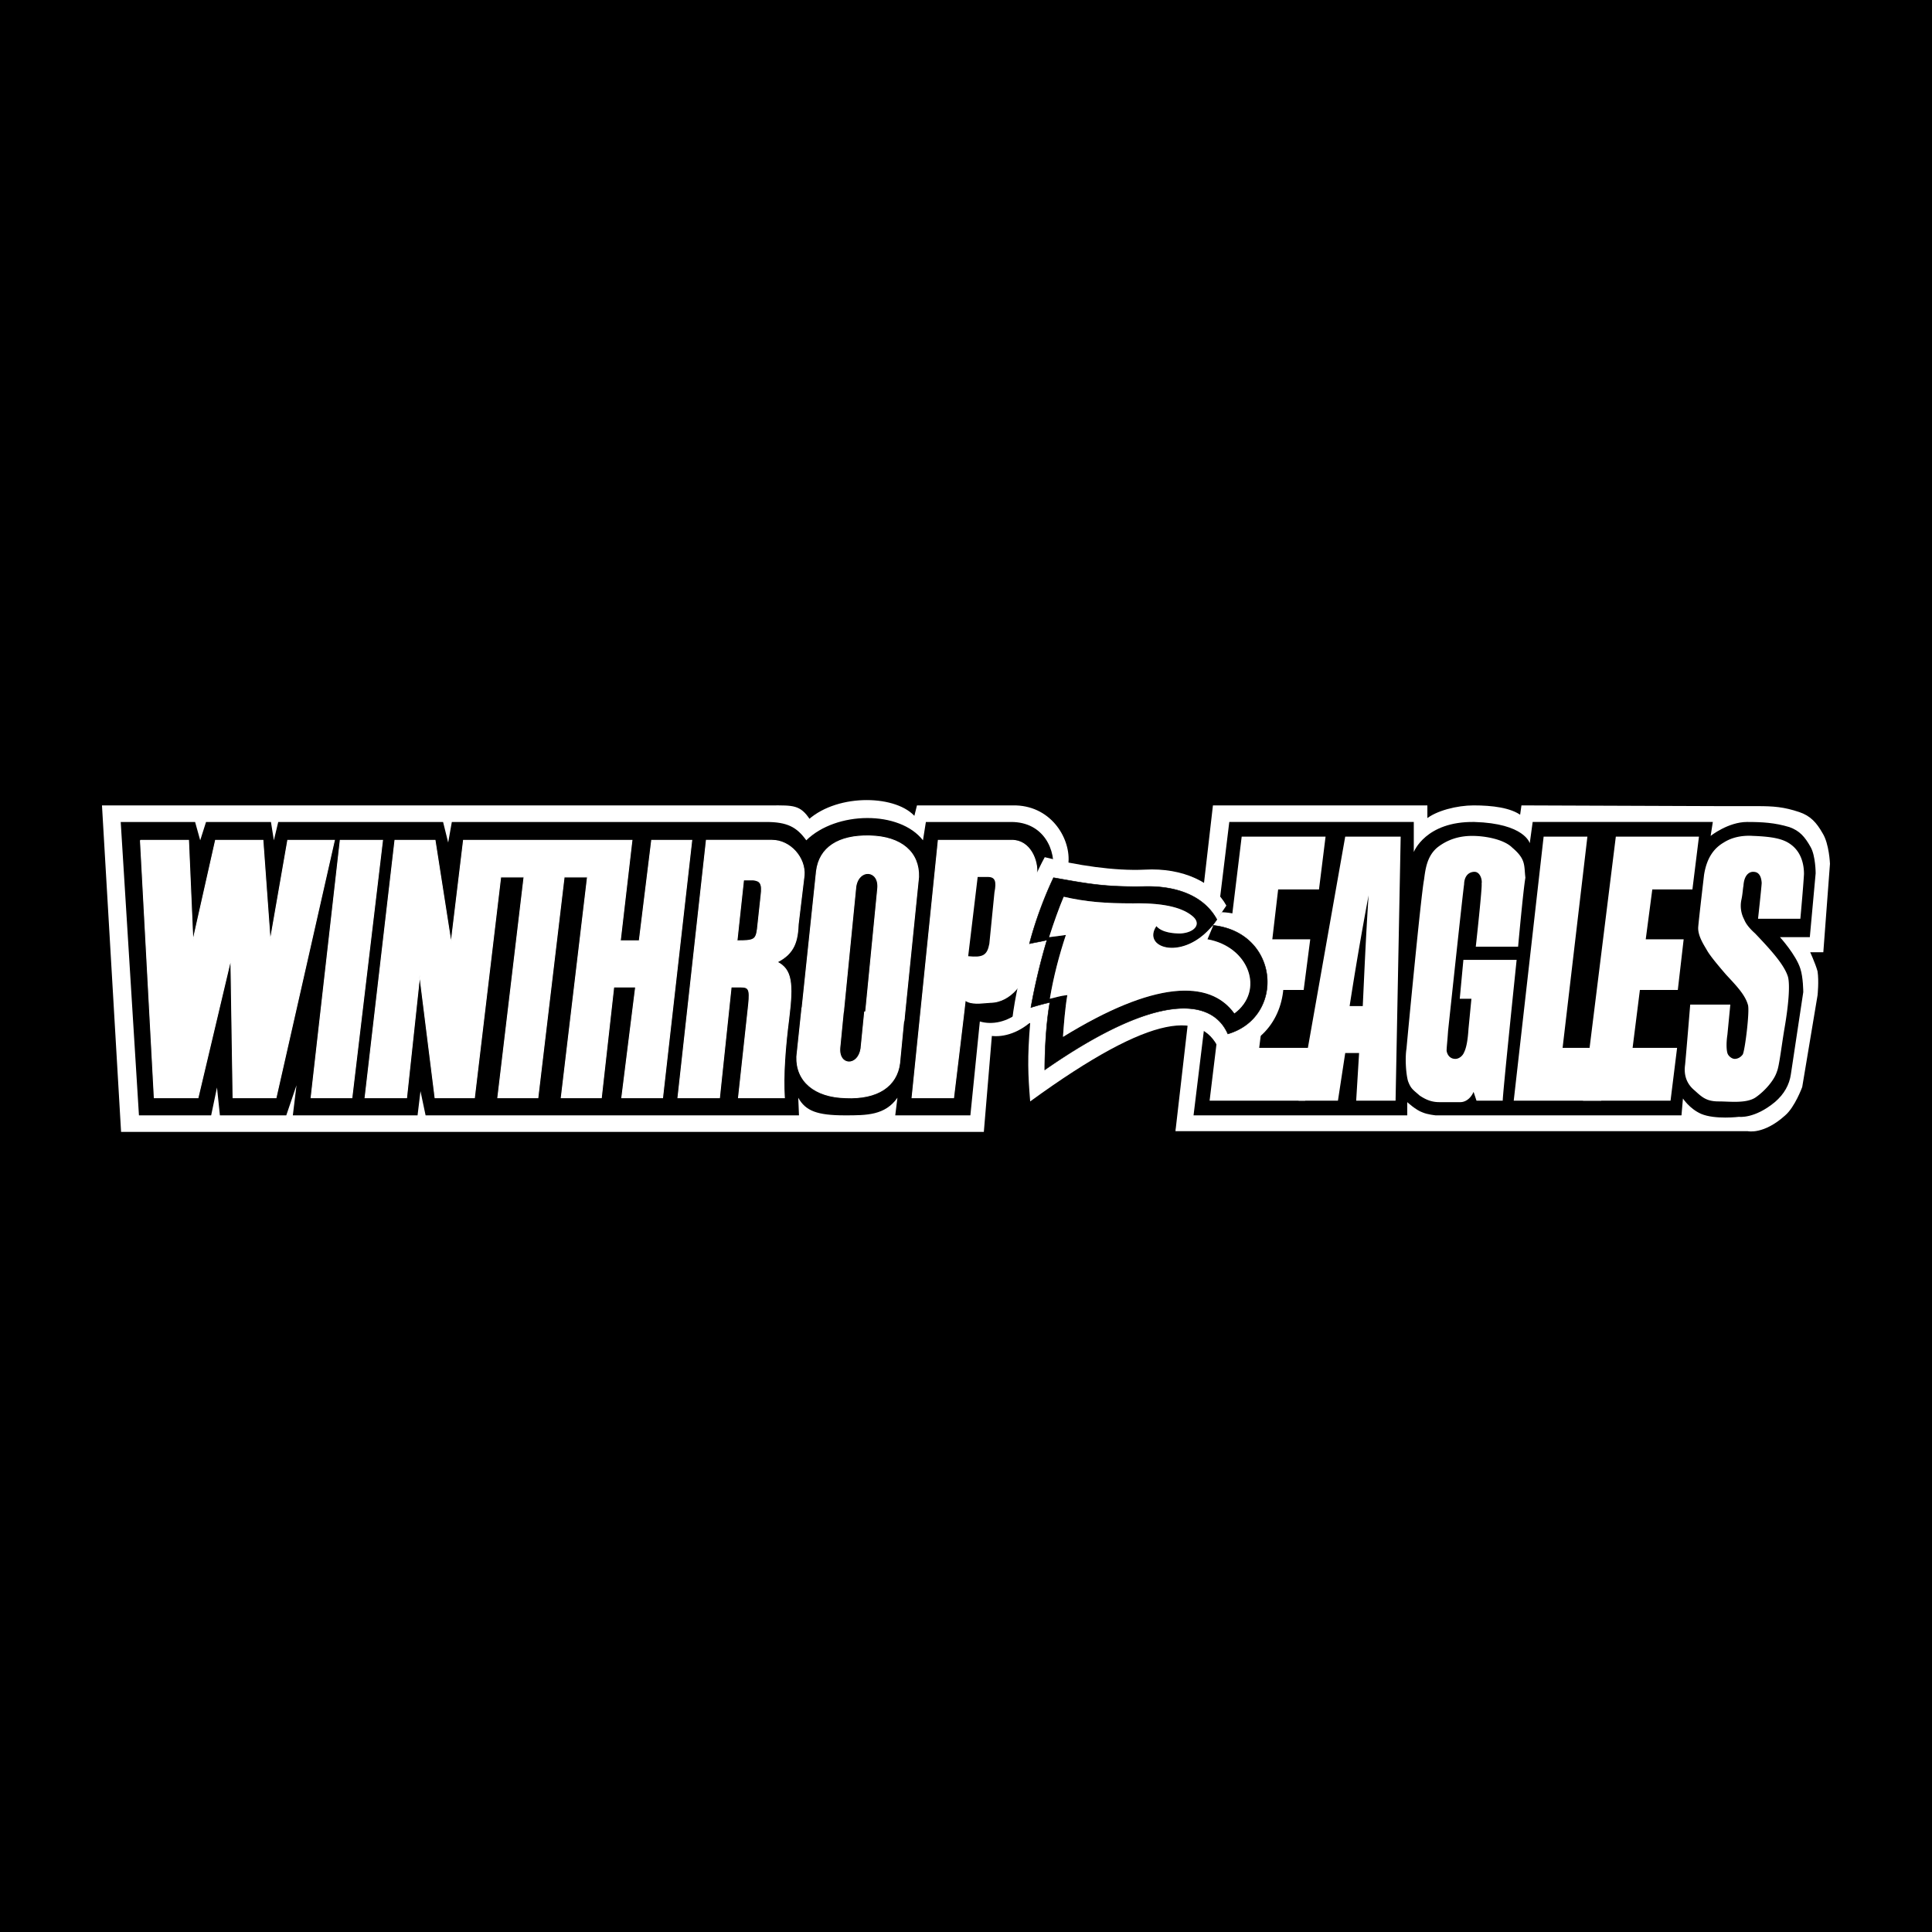
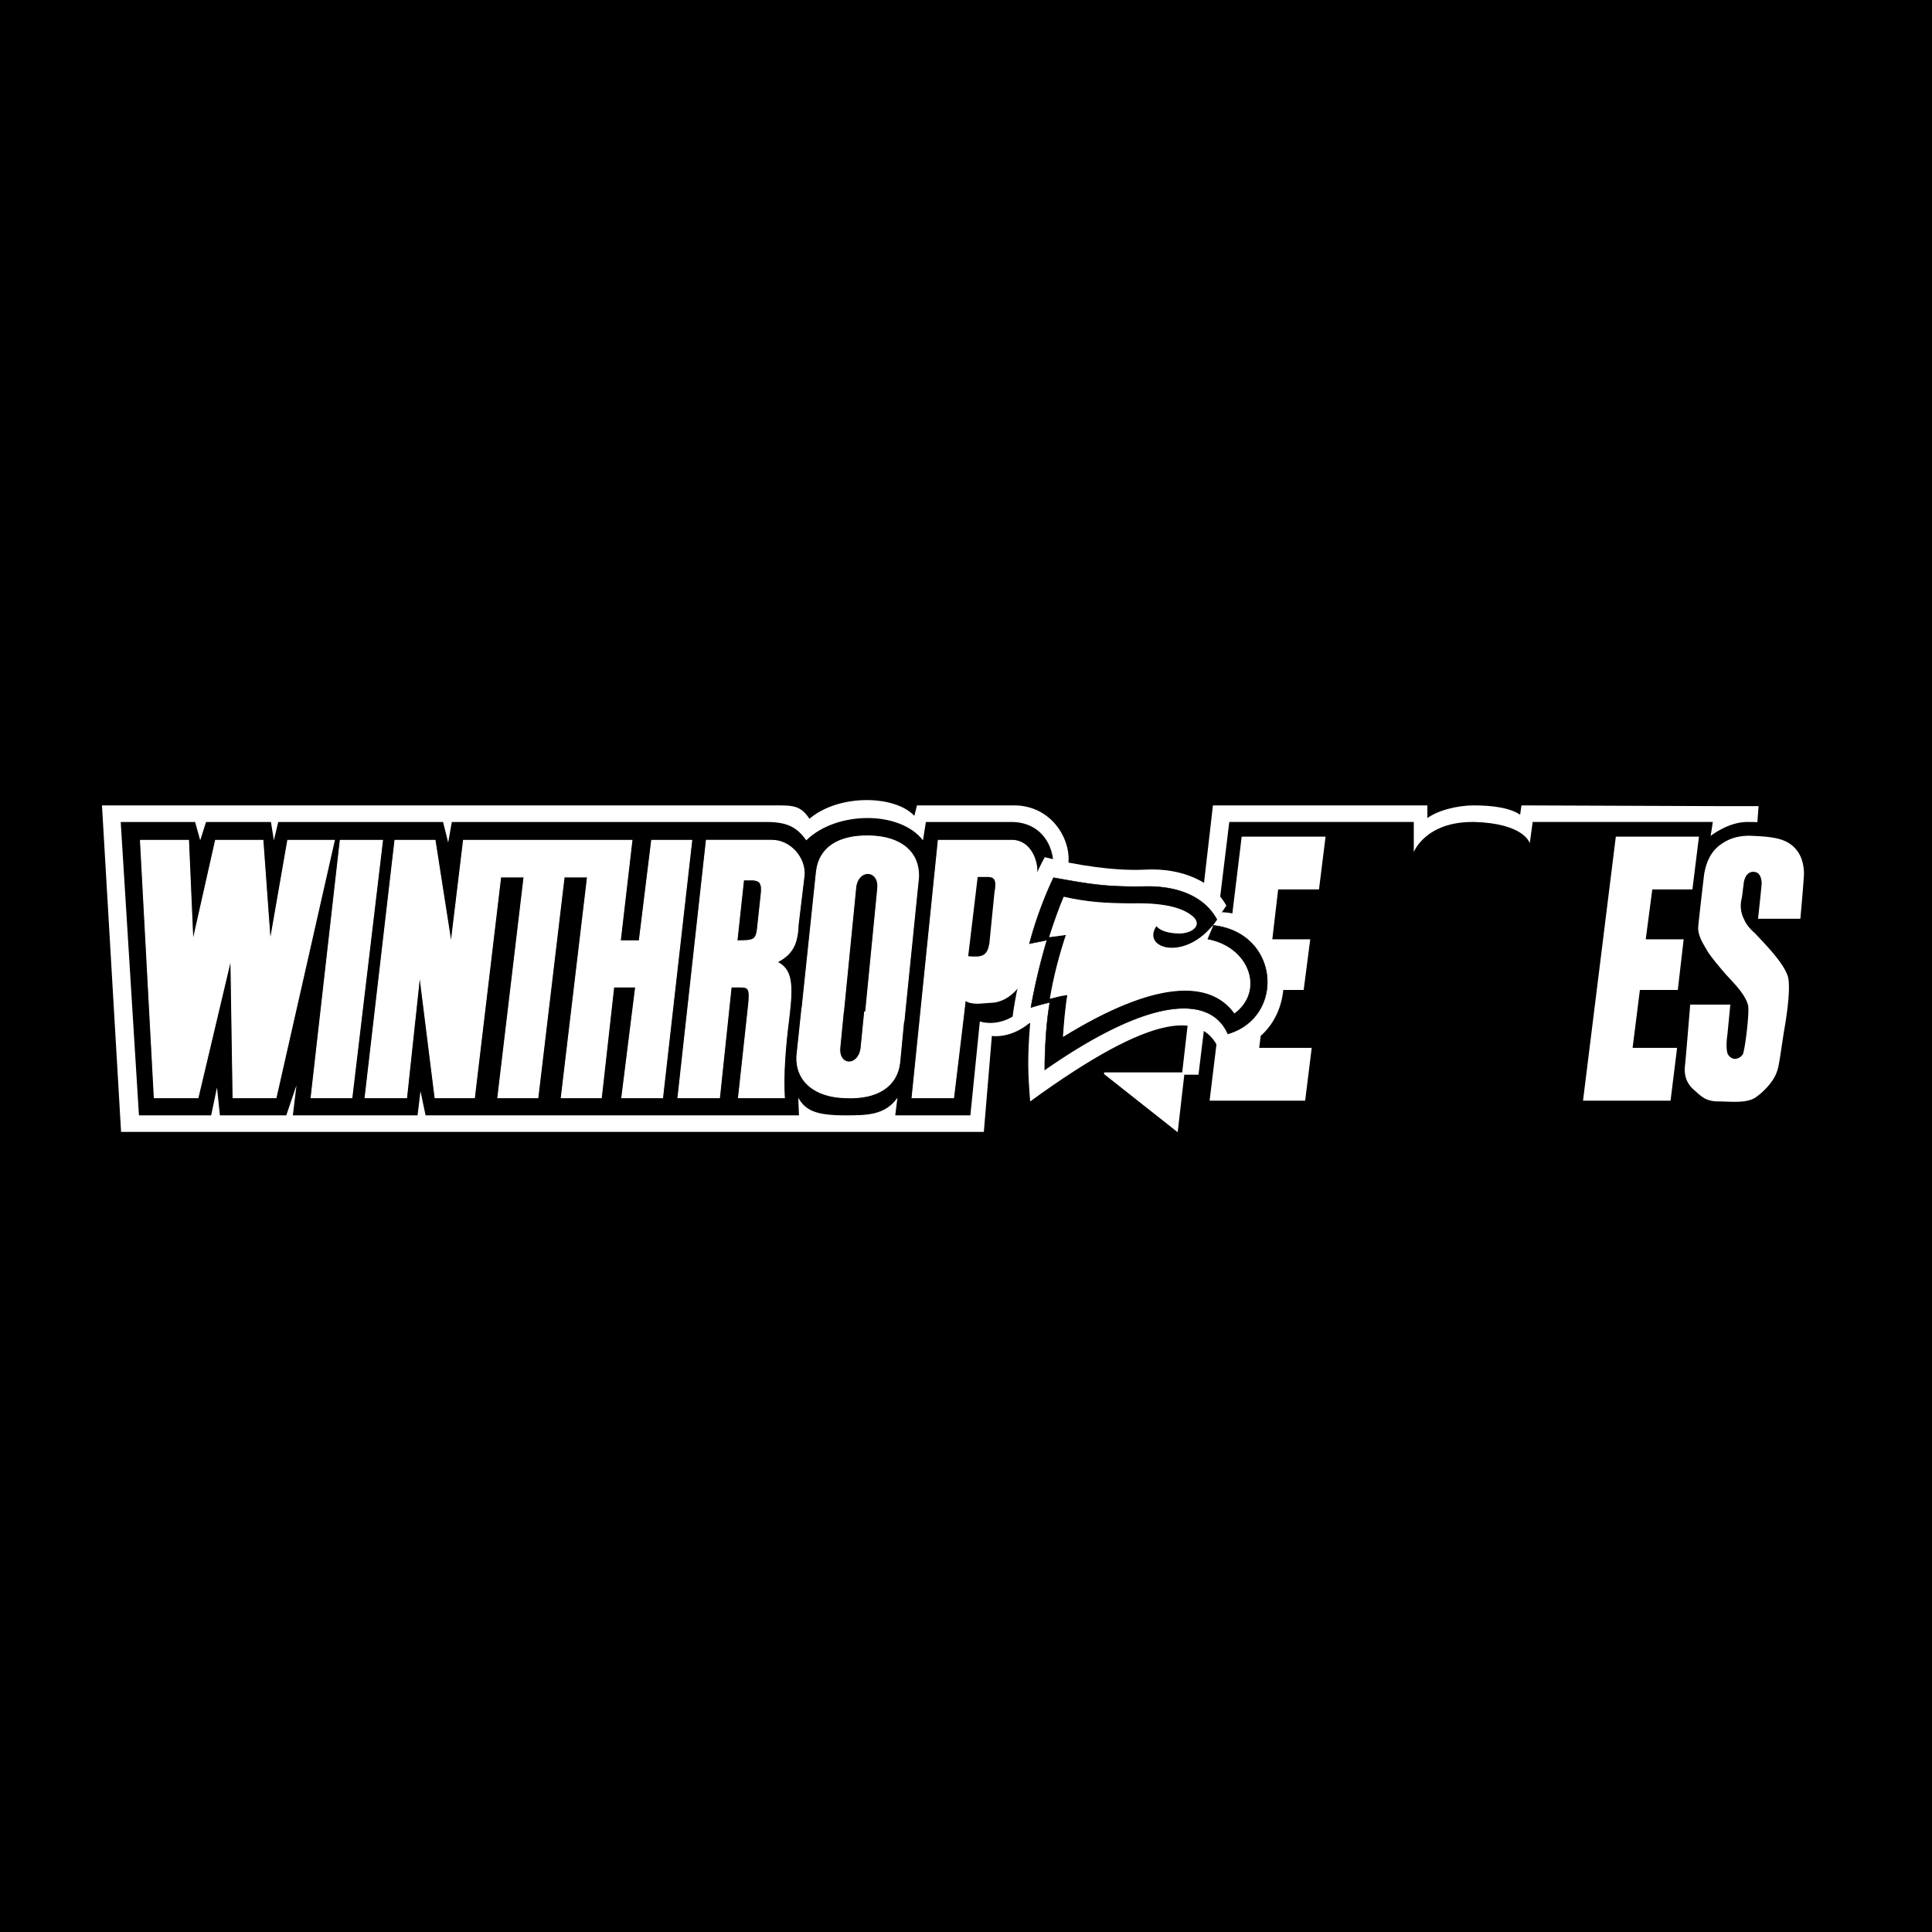
<svg xmlns="http://www.w3.org/2000/svg" width="2500" height="2500" viewBox="0 0 192.756 192.756">
  <path fill-rule="evenodd" clip-rule="evenodd" d="M0 0h192.756v192.756H0V0z" />
-   <path d="M117.406 112.742l3.713-32.271h21.174v1.391c1.018-.878 3.129-1.391 4.729-1.391 1.82 0 3.713.22 4.73 1.024l.145-1.024 19.865.074h3.566c1.6 0 2.619.073 4.146.585 1.092.365 1.674 1.024 2.258 2.049.652 1.024.727 3 .727 3l-.654 8.708h-1.383s.582 1.244.801 2.048c.145.951 0 2.342 0 2.342l-1.529 9.146s-.727 1.977-1.674 2.781c-2.109 1.902-3.639 1.537-3.639 1.537h-56.975v.001z" fill-rule="evenodd" clip-rule="evenodd" fill="#fff" stroke="#fff" stroke-width=".234" stroke-miterlimit="2.613" />
+   <path d="M117.406 112.742l3.713-32.271h21.174v1.391c1.018-.878 3.129-1.391 4.729-1.391 1.82 0 3.713.22 4.73 1.024l.145-1.024 19.865.074h3.566l-.654 8.708h-1.383s.582 1.244.801 2.048c.145.951 0 2.342 0 2.342l-1.529 9.146s-.727 1.977-1.674 2.781c-2.109 1.902-3.639 1.537-3.639 1.537h-56.975v.001z" fill-rule="evenodd" clip-rule="evenodd" fill="#fff" stroke="#fff" stroke-width=".234" stroke-miterlimit="2.613" />
  <path d="M80.297 112.816H98.051l.801-9.586c2.621.365 6.33-2.123 6.695-7.685l.945-9.586c.146-2.415-1.818-5.561-5.457-5.488h-9.459l-.291 1.172c-1.746-2.196-7.567-2.416-10.551.219-.946-1.463-1.602-1.391-3.784-1.391H10.297l1.892 32.345h68.108z" fill-rule="evenodd" clip-rule="evenodd" fill="#fff" />
  <path d="M80.297 112.814H98.051l.801-9.586c2.621.367 6.33-2.121 6.695-7.683l.945-9.586c.146-2.415-1.818-5.561-5.457-5.488h-9.459l-.291 1.171c-1.746-2.196-7.567-2.415-10.551.219-.946-1.463-1.602-1.391-3.784-1.391H10.297l1.892 32.343h68.108" fill="none" stroke="#fff" stroke-width=".232" stroke-miterlimit="2.613" />
  <path d="M119.08 111.279l3.566-29.271h18.408v3s1.166-3.073 6.041-3c5.02.146 5.529 2.123 5.529 2.123l.291-2.123h17.973l-.217 1.39s1.746-1.39 3.637-1.39c1.529 0 2.766.073 4.221.512 1.02.366 1.529.951 2.109 1.976.51.878.51 2.634.51 2.634l-.582 6.367h-2.982s1.6 1.756 2.037 3.146c.291.878.291 2.341.291 2.341l-1.236 8.195c-.146 1.025-.656 1.977-1.602 2.781-2.037 1.684-3.564 1.465-3.564 1.465s-2.402.293-3.785-.293c-1.164-.514-1.818-1.537-1.818-1.537l-.146 1.684H143.24s-.801-.074-1.309-.293c-.656-.221-1.529-1.025-1.529-1.025v1.318H119.08z" fill-rule="evenodd" clip-rule="evenodd" />
  <path fill-rule="evenodd" clip-rule="evenodd" fill="#fff" d="M123.883 83.471h8.369l-.656 5.27h-4.075l-.582 4.975h3.784l-.655 5.05h-3.711l-.728 5.781h5.24l-.654 5.267h-9.533l3.201-26.343z" />
-   <path d="M139.746 83.471l-.51 26.343h-3.93l.291-4.756h-1.383l-.727 4.756h-3.93l4.656-26.343h5.533zm-3.783 16.904c.145-3 .291-6.659.582-11.05a344.72 344.72 0 0 0-1.893 11.05h1.311zM151.461 94.448h-4.221s.656-5.927.582-6.293c.074-.366-.145-1.244-.801-1.171-.727.074-.945.732-.945 1.244-.072.293-1.602 14.635-1.602 14.635-.072 1.098-.145 1.609-.145 1.977.072.439.363.805.873.805.363 0 .729-.293.873-.66.219-.438.363-1.17.438-2.34l.291-3h-1.164l.363-3.879h5.312s-1.455 13.977-1.383 14.049h-2.621l-.291-.877c-.363.805-.945 1.023-1.309 1.023h-2.109c-.729 0-1.311-.219-1.965-.658-.656-.586-.873-.658-1.166-1.463-.217-.805-.291-2.342-.145-3.221.072-.877 1.455-15.367 1.746-16.83.146-1.098.293-2.342 1.311-3.22 1.018-.805 2.182-1.171 3.492-1.171 1.383 0 3.201.366 4.002 1.171 1.383 1.17 1.164 1.756 1.311 3-.217 1.244-.727 6.879-.727 6.879zM154.008 83.471h4.367l-2.475 21.076h4.438l-.582 5.267h-8.731l2.983-26.343z" fill-rule="evenodd" clip-rule="evenodd" fill="#fff" />
  <path fill-rule="evenodd" clip-rule="evenodd" fill="#fff" d="M161.211 83.471h8.295l-.654 5.27h-4.002l-.655 4.975h3.784l-.583 5.05h-3.783l-.728 5.781h4.439l-.654 5.267h-8.732l3.273-26.343zM179.621 91.667H175.4s.363-3.293.363-3.586c-.072-1.098-.654-1.098-.873-1.098-.291 0-.873.22-.945 1.391-.072.366-.072.805-.219 1.464a2.928 2.928 0 0 0 .291 1.902c.146.366.438.805 1.092 1.391 1.674 1.756 2.91 3.146 3.275 4.318.217.805.072 2.779-.365 5.268-.291 1.756-.51 3.658-.727 4.172-.291.951-1.311 2.049-2.184 2.633-.945.586-2.547.367-3.639.367-1.236 0-1.672-.439-2.4-1.098-.801-.658-1.092-1.537-.947-2.562.146-1.535.51-6 .51-6h4.002l-.291 3.002c-.145.951-.072 1.609 0 1.828.074.293.438.586.729.586s.582-.146.801-.439c.219-.365.727-4.463.51-4.977-.291-1.023-1.238-1.975-2.184-3-.945-1.098-1.602-1.902-1.893-2.415-.291-.512-.945-1.463-.873-2.342.072-.878.582-5.195.582-5.195.291-1.83 1.092-2.708 1.965-3.22.801-.512 1.82-.731 2.91-.659 1.965.073 2.984.293 3.711.805 1.164.805 1.383 2.122 1.383 3-.072 1.318-.363 4.464-.363 4.464z" />
  <path d="M79.715 111.279l-.073-1.758c.728 1.318 1.893 1.758 4.657 1.758 2.183 0 4.001 0 5.239-1.758l-.219 1.758h7.495l.945-9.367c2.475.732 5.967-1.244 6.332-6.22l.945-8.634c.363-2.195-.873-5.049-4.148-5.049h-8.513l-.291 1.829c-2.329-3-8.659-2.927-11.642 0-.946-1.317-1.892-1.829-4.002-1.829H45.079l-.364 2.049-.509-2.049H27.76l-.436 1.829-.291-1.829h-6.476l-.582 1.829-.51-1.829h-7.421l1.819 29.271h7.204l.582-2.781.291 2.781h6.622l1.019-3-.364 3H41.66l.292-2.416.509 2.416h37.254v-.001z" fill-rule="evenodd" clip-rule="evenodd" />
  <path fill-rule="evenodd" clip-rule="evenodd" fill="#fff" stroke="#fff" stroke-width=".089" stroke-miterlimit="2.613" d="M14.008 83.837l1.383 25.684h4.366l3.274-13.829.219 13.829h4.292l5.822-25.684h-4.657L26.96 93.863l-.727-10.026h-4.73l-2.256 10.026-.436-10.026h-4.803zM38.167 83.837h-4.221l-2.91 25.684h4.074l3.057-25.684zM43.405 83.837h-4.002l-2.983 25.684h4.147l1.31-12.218 1.528 12.218h3.929l2.62-22.024h2.329l-2.62 22.024h4.003l2.619-22.024h2.328l-2.619 22.024h4.002l1.237-11.048h2.183l-1.383 11.048h4.075l2.91-25.684h-4.002L63.78 93.863h-1.892l1.164-10.026H46.243l-1.237 10.246-1.601-10.246zM90.193 101.84l1.455-14.343c.074-2.415-1.673-4.025-4.875-4.098-3.129-.073-5.021 1.171-5.312 3.513l-1.455 13.831c.728.365 2.91.512 4.147.219l1.236-12.514c.292-1.829 2.329-1.683 2.184.146l-1.237 12.66 3.857.586zM70.474 83.837l-2.838 25.684h4.148l1.165-11.049h.946c.801 0 .946.219.801 1.684l-1.019 9.365h4.584c-.145-2.195.073-5.049.438-7.902.436-3.512.291-4.902-1.165-5.634 1.746-.878 2.038-2.122 2.11-3.805l.582-4.83c.146-1.756-1.382-3.513-3.202-3.513h-6.55z" />
  <path d="M73.53 93.863c1.674 0 1.892-.073 2.038-1.171l.364-3.367c.146-1.17-.073-1.463-.8-1.536h-.946l-.656 6.074z" fill-rule="evenodd" clip-rule="evenodd" stroke="#fff" stroke-width=".089" stroke-miterlimit="2.613" />
  <path d="M80.006 100.596l-.51 4.83c-.073 2.414 1.747 4.023 4.875 4.096 3.202.146 5.094-1.17 5.385-3.438l.437-4.537c-.727-.439-2.619-.879-3.93-.586l-.363 3.658c-.291 1.83-2.256 1.756-2.11-.072l.364-3.732-4.148-.219zM98.779 100.01c2.109 0 3.564-2.195 3.639-3.513l1.018-9.293c.146-1.317-.654-3.366-2.473-3.366h-7.35l-2.619 25.684h4.147s1.164-9.584 1.164-9.73c.582.437 1.529.292 2.474.218z" fill-rule="evenodd" clip-rule="evenodd" fill="#fff" stroke="#fff" stroke-width=".089" stroke-miterlimit="2.613" />
  <path d="M96.596 95.399c1.455.146 1.892-.073 2.111-1.244l.51-5.123c.217-1.098.072-1.536-.656-1.536h-1.018l-.947 7.903z" fill-rule="evenodd" clip-rule="evenodd" />
  <path d="M100.525 95.912c.51-.073 1.236-.22 1.746-.293-.654 2.196-1.164 4.684-1.383 7.026.656-.221 1.311-.439 1.893-.586-.291 3.514-.219 5.121 0 7.83 12.371-9 17.391-9.146 18.992-4.83 8.877-1.098 7.857-13.757.145-14.049l-.51.731.947-1.39c-1.236-2.269-4.293-3.806-8.15-3.586-2.982.146-6.84-.439-9.969-1.244-1.527 2.78-3.056 7.171-3.711 10.391z" fill-rule="evenodd" clip-rule="evenodd" fill="#fff" />
  <path d="M105.109 87.569c-.873 1.83-1.818 4.318-2.4 6.586.654-.146 1.164-.22 1.746-.366a61.93 61.93 0 0 0-1.602 6.732 25.523 25.523 0 0 1 1.893-.512c-.363 1.977-.51 4.756-.51 6.732 11.352-7.904 16.736-7.098 18.264-3.586 5.748-1.684 5.166-10.099-1.455-10.83l-.582 1.39c4.148.731 5.748 5.122 2.693 7.391-2.475-3.439-8.078-3.221-17.1 2.342.072-1.098.217-2.928.436-4.172-.727.074-1.092.221-1.746.367.363-2.195.945-4.391 1.602-6.367-.438.073-1.092.146-1.674.22.436-1.391 1.018-3 1.455-4.025 2.182.513 4.146.659 6.912.659 3.492-.072 5.094.586 5.895 1.244 1.02.805.219 1.683-1.164 1.756-.656 0-1.82-.073-2.402-.732-1.527 2.342 3.129 3.66 6.039-.659-1.236-2.269-3.855-3.366-7.203-3.293-4.003.075-5.749-.291-9.097-.877z" fill-rule="evenodd" clip-rule="evenodd" stroke="#000" stroke-width=".047" stroke-miterlimit="2.613" />
  <path d="M121.045 92.326l-.582 1.39c4.148.731 5.748 5.122 2.693 7.391-2.475-3.439-8.078-3.221-17.1 2.342.072-1.098.217-2.928.436-4.172-.727.074-1.092.221-1.746.367.363-2.195.945-4.391 1.602-6.367-.438.073-1.092.146-1.674.22.436-1.391 1.018-3 1.455-4.025 2.256.513 4.146.659 6.912.659 3.492-.072 5.094.586 5.895 1.244 1.02.805.219 1.683-1.164 1.756-.656 0-1.82-.073-2.402-.732-1.455 2.123 2.402 3.439 5.312.293l.363-.366z" fill-rule="evenodd" clip-rule="evenodd" fill="#fff" />
</svg>